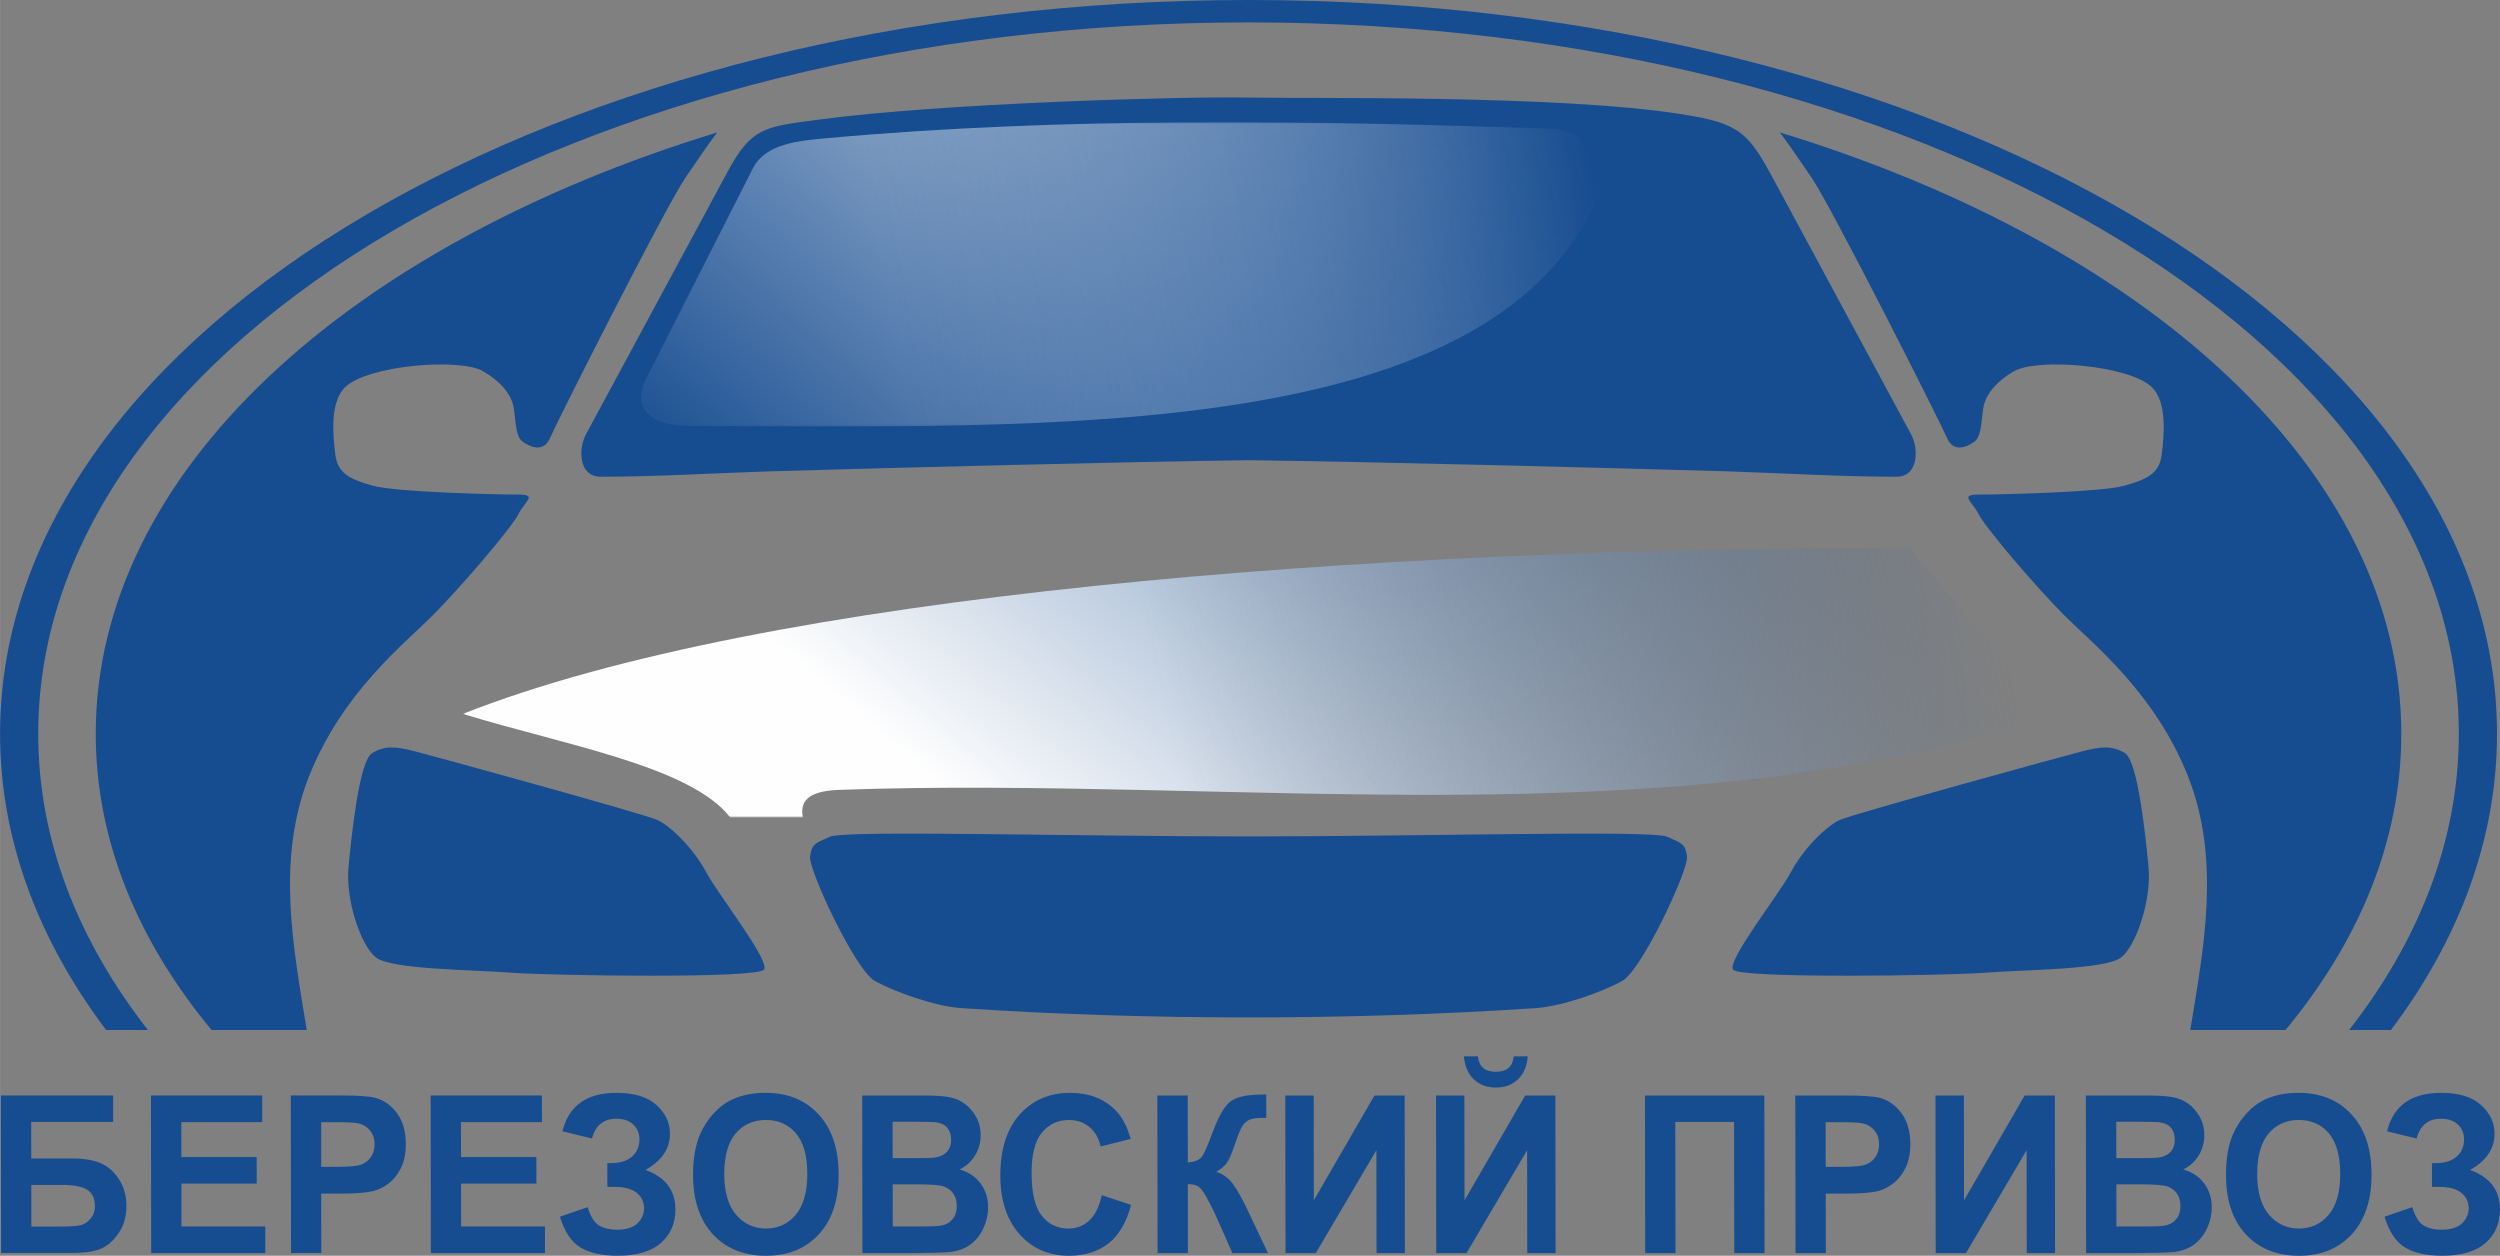
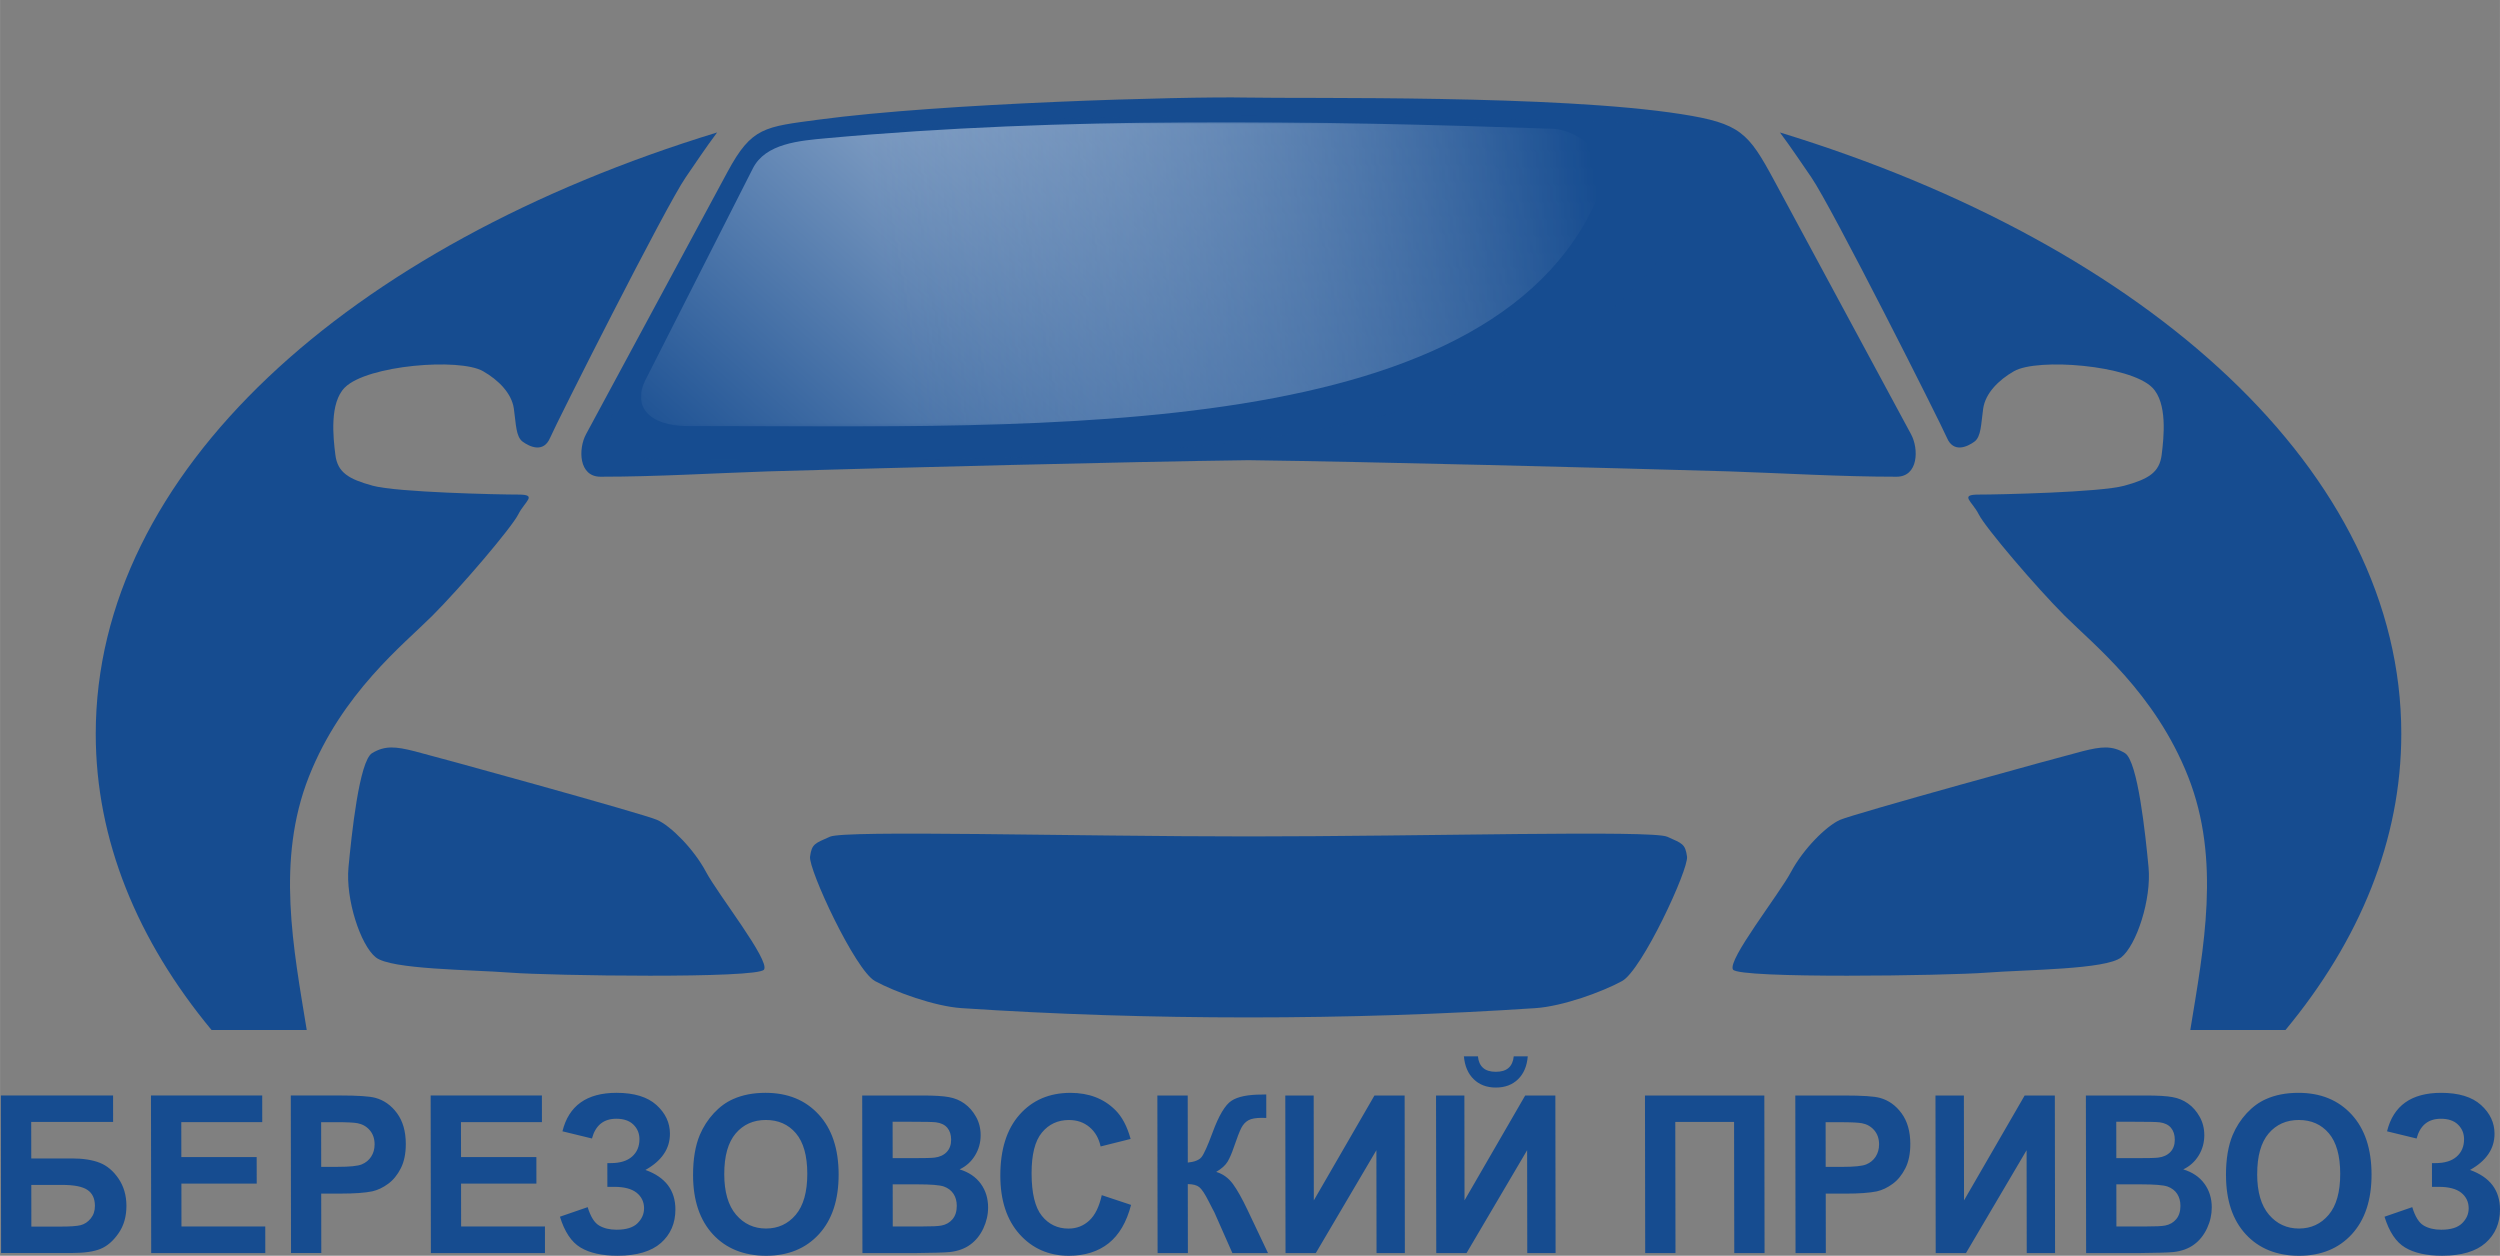
<svg xmlns="http://www.w3.org/2000/svg" xml:space="preserve" width="43.766mm" height="21.983mm" version="1.1" style="shape-rendering:geometricPrecision; text-rendering:geometricPrecision; image-rendering:optimizeQuality; fill-rule:evenodd; clip-rule:evenodd" viewBox="0 0 878.2 441.12">
  <rect x="0" y="0" width="878.2" height="441.12" fill="#808080" stroke="none" />
  <defs>
    <style type="text/css">
   
    .fil0 {fill:#164C90}
    .fil1 {fill:#164C90;fill-rule:nonzero}
    .fil2 {fill:url(#id6)}
    .fil3 {fill:url(#id7)}
   
  </style>
    <mask id="id0">
      <linearGradient id="id1" gradientUnits="userSpaceOnUse" x1="311.83" y1="96.9" x2="591.84" y2="50.14">
        <stop offset="0" style="stop-opacity:1; stop-color:white" />
        <stop offset="1" style="stop-opacity:0; stop-color:white" />
      </linearGradient>
      <rect style="fill:url(#id1)" x="214.26" y="40.55" width="383.26" height="121.09" />
    </mask>
    <mask id="id2">
      <linearGradient id="id3" gradientUnits="userSpaceOnUse" x1="410.27" y1="258" x2="698.35" y2="195.35">
        <stop offset="0" style="stop-opacity:1; stop-color:white" />
        <stop offset="1" style="stop-opacity:0; stop-color:white" />
      </linearGradient>
-       <rect style="fill:url(#id3)" x="162.53" y="192.37" width="558.23" height="94.83" />
    </mask>
    <mask id="id4">
      <linearGradient id="id5" gradientUnits="userSpaceOnUse" x1="311.29" y1="92.67" x2="558.71" y2="51.35">
        <stop offset="0" style="stop-opacity:1; stop-color:white" />
        <stop offset="1" style="stop-opacity:0; stop-color:white" />
      </linearGradient>
      <rect style="fill:url(#id5)" x="225.08" y="42.87" width="338.65" height="107" />
    </mask>
    <linearGradient id="id6" gradientUnits="userSpaceOnUse" x1="596.11" y1="59.57" x2="287.19" y2="419.99">
      <stop offset="0" style="stop-opacity:1; stop-color:#164C90" />
      <stop offset="0.71" style="stop-opacity:1; stop-color:#FEFEFE" />
      <stop offset="1" style="stop-opacity:1; stop-color:#FEFEFE" />
    </linearGradient>
    <linearGradient id="id7" gradientUnits="userSpaceOnUse" x1="285.57" y1="218.02" x2="503.25" y2="-25.27">
      <stop offset="0" style="stop-opacity:1; stop-color:#164C90" />
      <stop offset="1" style="stop-opacity:1; stop-color:#FCFDFE" />
    </linearGradient>
  </defs>
  <g id="Слой_x0020_1">
    <g id="_2501485533904">
      <path class="fil0" d="M210.95 167.47c-7.71,0 -7.87,-9.78 -5.1,-14.92l49.75 -92.25c8.48,-15.72 12.98,-15.72 32.04,-18.28 43.63,-5.85 128.52,-8.17 149.88,-7.75 21.8,0.44 109.19,-1.06 153.06,5.82 20.81,3.26 23.57,6.46 32.71,23.41l48.03 89.05c2.77,5.13 2.61,14.92 -5.1,14.92 -19.6,0 -39.32,-1.22 -58.91,-1.88 -44.79,-1.3 -124.96,-3.36 -168.73,-3.93 -43.77,0.57 -123.93,2.63 -168.72,3.93 -19.59,0.66 -39.31,1.88 -58.91,1.88z" />
-       <path class="fil0" d="M438.58 0c242.18,0 438.58,115.43 438.58,257.77 0,37.03 -13.32,72.23 -37.25,104.06l-14.7 0c24.73,-31.68 38.54,-66.93 38.54,-104.06 0,-137.99 -190.4,-249.9 -425.17,-249.9 -234.78,0 -425.17,111.9 -425.17,249.9 0,37.14 13.81,72.38 38.54,104.06l-14.69 0c-23.93,-31.83 -37.25,-67.03 -37.25,-104.06 0,-142.34 196.4,-257.77 438.58,-257.77z" />
      <path class="fil0" d="M625.26 46.53c129.68,39.68 218.28,119.39 218.28,211.25 0,37.32 -14.63,72.62 -40.69,104.06l-33.57 0 0.14 -0.01c4.65,-28.64 10.84,-59.6 -0.77,-89.02 -11.61,-29.41 -33.28,-46.44 -43.35,-56.5 -10.06,-10.06 -27.87,-30.96 -30.19,-35.61 -2.32,-4.64 -6.97,-6.96 0,-6.96 6.97,0 42.57,-0.77 51.09,-3.1 8.51,-2.33 12.38,-4.65 13.16,-10.84 0.77,-6.19 2.09,-18.25 -3.32,-23.67 -7.89,-7.89 -40.3,-10.45 -48.54,-5.74 -5.42,3.1 -10.07,7.74 -10.84,13.16 -0.78,5.42 -0.67,9.84 -3.1,11.61 -2.42,1.76 -7.3,4.09 -9.62,-1.33 -2.32,-5.42 -40.69,-81.49 -47.66,-91.55 -3.09,-4.47 -6.95,-10.3 -11.02,-15.75zm-517.38 315.31l-33.57 0c-26.05,-31.44 -40.69,-66.75 -40.69,-104.06 0,-91.86 88.59,-171.57 218.28,-211.25 -4.08,5.45 -7.93,11.28 -11.02,15.75 -6.97,10.06 -45.34,86.13 -47.66,91.55 -2.32,5.42 -7.2,3.1 -9.62,1.33 -2.42,-1.77 -2.32,-6.19 -3.1,-11.61 -0.77,-5.42 -5.42,-10.06 -10.84,-13.16 -8.25,-4.71 -40.66,-2.14 -48.54,5.74 -5.42,5.42 -4.1,17.48 -3.32,23.67 0.78,6.19 4.65,8.51 13.16,10.84 8.52,2.32 44.12,3.1 51.09,3.1 6.96,0 2.32,2.32 0,6.96 -2.32,4.65 -20.13,25.54 -30.19,35.61 -10.06,10.06 -31.73,27.09 -43.35,56.5 -11.61,29.42 -5.42,60.38 -0.77,89.02l0.14 0.01z" />
      <path class="fil0" d="M746.45 264.56c-4.54,-2.74 -8.33,-2.3 -14.77,-0.69 -6.44,1.61 -80.5,22 -85.33,24.15 -4.83,2.15 -12.88,10.2 -17.18,18.25 -4.29,8.05 -22.54,31.12 -20.39,34.34 2.15,3.22 75.13,2.15 89.08,1.07 13.95,-1.07 41.93,-1.07 47.3,-5.37 5.37,-4.29 10.66,-20.39 9.59,-31.66 -1.07,-11.27 -3.76,-37.35 -8.3,-40.09zm-439.08 80.08c6.97,3.8 20.92,8.88 30.43,9.51 65.27,4.35 136.3,4.35 201.57,0 9.51,-0.63 23.46,-5.7 30.43,-9.51 6.97,-3.8 23.46,-39.3 22.82,-43.74 -0.63,-4.44 -1.62,-4.59 -6.97,-6.97 -5.36,-2.38 -85.5,-0.1 -147.07,-0.1 -61.56,0 -141.71,-2.28 -147.06,0.1 -5.36,2.38 -6.34,2.54 -6.97,6.97 -0.63,4.44 15.85,39.94 22.82,43.74zm-176.65 -80.08c4.54,-2.74 8.33,-2.3 14.77,-0.69 6.44,1.61 80.5,22 85.33,24.15 4.83,2.15 12.88,10.2 17.17,18.25 4.29,8.05 22.54,31.12 20.39,34.34 -2.15,3.22 -75.13,2.15 -89.08,1.07 -13.95,-1.07 -41.93,-1.07 -47.3,-5.37 -5.37,-4.29 -10.66,-20.39 -9.59,-31.66 1.07,-11.27 3.76,-37.35 8.3,-40.09z" />
      <path class="fil1" d="M0.29 384.83l39.42 0 0.01 9.29 -28.77 0 0.02 12.83 14.24 0c3.94,0 7.19,0.5 9.78,1.51 2.59,1.01 4.81,2.88 6.65,5.59 1.83,2.72 2.76,5.9 2.76,9.55 0.01,3.75 -0.91,6.95 -2.76,9.62 -1.84,2.67 -3.93,4.5 -6.3,5.48 -2.36,0.98 -5.72,1.47 -10.09,1.47l-24.88 0 -0.08 -55.35zm10.71 46.06l10.36 0c3.31,0 5.63,-0.17 6.97,-0.5 1.35,-0.35 2.51,-1.12 3.51,-2.32 0.99,-1.21 1.5,-2.69 1.49,-4.46 -0.01,-2.57 -0.88,-4.43 -2.62,-5.6 -1.73,-1.18 -4.7,-1.76 -8.9,-1.76l-10.83 0 0.02 14.64zm42.1 9.29l-0.08 -55.35 39.08 0 0.01 9.37 -28.44 0 0.02 12.27 26.46 0 0.02 9.32 -26.46 0 0.02 15.06 29.44 0 0.01 9.33 -40.09 0zm49.12 0l-0.08 -55.35 17.07 0c6.47,0 10.69,0.28 12.65,0.84 3.02,0.82 5.57,2.63 7.61,5.41 2.04,2.78 3.06,6.38 3.07,10.77 0,3.4 -0.58,6.26 -1.76,8.57 -1.17,2.32 -2.66,4.14 -4.47,5.46 -1.8,1.32 -3.64,2.19 -5.51,2.62 -2.54,0.53 -6.22,0.8 -11.04,0.8l-6.94 0 0.03 20.88 -10.64 0zm10.58 -45.98l0.02 15.7 5.82 0c4.2,0 7.01,-0.28 8.42,-0.86 1.41,-0.58 2.51,-1.48 3.32,-2.72 0.8,-1.24 1.2,-2.67 1.2,-4.3 -0,-2.01 -0.57,-3.67 -1.7,-4.99 -1.12,-1.3 -2.56,-2.12 -4.28,-2.45 -1.28,-0.25 -3.83,-0.37 -7.66,-0.37l-5.14 0zm38.55 45.98l-0.08 -55.35 39.08 0 0.01 9.37 -28.44 0 0.02 12.27 26.47 0 0.01 9.32 -26.47 0 0.02 15.06 29.45 0 0.01 9.33 -40.09 0zm56.58 -40.24l-10.36 -2.52c2.22,-9.02 8.55,-13.52 19.01,-13.52 6.19,0 10.85,1.43 14.01,4.28 3.16,2.86 4.73,6.21 4.74,10.06 0.01,2.64 -0.7,5.03 -2.15,7.15 -1.43,2.13 -3.58,3.99 -6.46,5.6 3.5,1.26 6.13,3.04 7.89,5.35 1.75,2.31 2.63,5.14 2.64,8.52 0.01,4.84 -1.69,8.77 -5.07,11.77 -3.39,2.99 -8.47,4.49 -15.23,4.49 -5.51,0 -9.86,-0.96 -13.05,-2.89 -3.19,-1.92 -5.59,-5.53 -7.21,-10.81l9.74 -3.36c1.01,3.32 2.35,5.48 4.02,6.46 1.66,0.98 3.72,1.47 6.16,1.47 3.35,0 5.81,-0.76 7.34,-2.28 1.53,-1.52 2.29,-3.26 2.29,-5.23 0,-2.27 -0.88,-4.08 -2.61,-5.48 -1.75,-1.38 -4.36,-2.07 -7.86,-2.07l-2.42 0 -0.01 -8.34 1.23 0c3.26,0 5.75,-0.77 7.47,-2.3 1.73,-1.53 2.58,-3.57 2.58,-6.11 -0,-2.02 -0.71,-3.72 -2.11,-5.1 -1.4,-1.38 -3.42,-2.07 -6.03,-2.07 -4.46,0 -7.31,2.32 -8.55,6.95zm35.52 12.91c-0.01,-5.64 0.78,-10.37 2.39,-14.2 1.2,-2.81 2.83,-5.35 4.9,-7.59 2.07,-2.23 4.34,-3.89 6.81,-4.97 3.29,-1.47 7.07,-2.19 11.36,-2.19 7.77,0 13.98,2.52 18.65,7.59 4.67,5.05 7.02,12.09 7.03,21.09 0.01,8.94 -2.3,15.93 -6.92,20.98 -4.62,5.04 -10.8,7.57 -18.53,7.57 -7.84,0 -14.08,-2.51 -18.72,-7.52 -4.63,-5.03 -6.95,-11.95 -6.97,-20.75zm10.96 -0.37c0.01,6.26 1.4,11.02 4.16,14.25 2.77,3.23 6.27,4.84 10.51,4.84 4.23,0 7.72,-1.6 10.44,-4.82 2.71,-3.21 4.06,-8.02 4.06,-14.43 -0.01,-6.34 -1.34,-11.07 -3.99,-14.2 -2.66,-3.12 -6.18,-4.68 -10.56,-4.68 -4.39,0 -7.93,1.59 -10.61,4.74 -2.67,3.16 -4.02,7.91 -4.01,14.29zm48.47 -27.64l21.08 0c4.17,0 7.29,0.18 9.34,0.56 2.05,0.36 3.88,1.12 5.5,2.28 1.62,1.16 2.96,2.69 4.05,4.63 1.08,1.92 1.63,4.09 1.63,6.47 0,2.59 -0.65,4.97 -1.98,7.14 -1.33,2.17 -3.14,3.79 -5.41,4.87 3.2,0.98 5.68,2.65 7.41,5.01 1.73,2.37 2.59,5.15 2.6,8.35 0,2.51 -0.55,4.96 -1.66,7.35 -1.11,2.37 -2.63,4.28 -4.56,5.69 -1.92,1.42 -4.3,2.3 -7.14,2.63 -1.77,0.19 -6.05,0.32 -12.84,0.38l-17.95 0 -0.08 -55.35zm10.67 9.21l0.02 12.8 6.97 0c4.15,0 6.73,-0.06 7.73,-0.19 1.82,-0.22 3.25,-0.88 4.29,-1.97 1.04,-1.1 1.56,-2.54 1.55,-4.33 -0,-1.72 -0.45,-3.11 -1.34,-4.18 -0.91,-1.07 -2.25,-1.71 -4.02,-1.93 -1.06,-0.13 -4.09,-0.19 -9.09,-0.19l-6.11 0zm0.03 22.01l0.02 14.79 9.84 0c3.84,0 6.27,-0.1 7.3,-0.34 1.58,-0.3 2.87,-1.04 3.86,-2.21 0.99,-1.17 1.49,-2.74 1.49,-4.7 0,-1.66 -0.4,-3.07 -1.16,-4.23 -0.77,-1.16 -1.88,-2.01 -3.33,-2.54 -1.45,-0.53 -4.6,-0.78 -9.44,-0.78l-8.59 0zm73.43 3.78l10.31 3.43c-1.57,6.04 -4.19,10.53 -7.87,13.47 -3.67,2.92 -8.34,4.39 -14,4.39 -7,0 -12.76,-2.51 -17.27,-7.52 -4.51,-5.03 -6.78,-11.9 -6.79,-20.59 -0.01,-9.21 2.25,-16.37 6.77,-21.47 4.52,-5.09 10.47,-7.64 17.86,-7.64 6.45,0 11.69,2 15.72,6 2.41,2.36 4.2,5.76 5.42,10.19l-10.54 2.64c-0.62,-2.87 -1.92,-5.14 -3.91,-6.8 -1.98,-1.67 -4.39,-2.49 -7.21,-2.49 -3.9,0 -7.08,1.47 -9.51,4.42 -2.43,2.94 -3.63,7.71 -3.62,14.31 0.01,6.99 1.21,11.98 3.62,14.95 2.4,2.98 5.52,4.46 9.35,4.46 2.84,0 5.26,-0.94 7.3,-2.83 2.03,-1.88 3.49,-4.86 4.38,-8.9zm19.57 -35l10.64 0 0.03 23.56c2.38,-0.24 3.99,-0.89 4.82,-1.92 0.83,-1.03 2.13,-3.91 3.87,-8.61 2.2,-5.99 4.42,-9.72 6.64,-11.17 2.21,-1.47 5.76,-2.19 10.68,-2.19 0.25,0 0.76,-0.01 1.55,-0.04l0.01 8.26 -1.51 -0.04c-2.17,0 -3.77,0.28 -4.77,0.85 -1.01,0.57 -1.83,1.43 -2.44,2.59 -0.62,1.16 -1.54,3.53 -2.77,7.14 -0.65,1.91 -1.34,3.5 -2.09,4.79 -0.76,1.28 -2.1,2.49 -4.01,3.62 2.37,0.71 4.33,2.13 5.89,4.27 1.55,2.14 3.25,5.17 5.09,9.06l7.21 15.18 -12.51 0 -6.32 -14.3c-0.1,-0.21 -0.29,-0.59 -0.62,-1.17 -0.11,-0.21 -0.57,-1.07 -1.33,-2.6 -1.37,-2.72 -2.5,-4.42 -3.37,-5.1 -0.87,-0.69 -2.21,-1.03 -4.02,-1.06l0.03 24.24 -10.64 0 -0.08 -55.35zm44.92 0l9.97 0 0.05 36.84 21.3 -36.84 10.6 0 0.08 55.35 -9.95 0 -0.05 -36.13 -21.28 36.13 -10.64 0 -0.08 -55.35zm52.94 0l9.97 0 0.05 36.84 21.31 -36.84 10.6 0 0.08 55.35 -9.95 0 -0.05 -36.13 -21.28 36.13 -10.64 0 -0.08 -55.35zm27.32 -13.77l4.92 0c-0.28,3.41 -1.41,6.11 -3.41,8.05 -2.01,1.96 -4.6,2.93 -7.79,2.93 -3.19,0 -5.78,-0.97 -7.79,-2.93 -2,-1.94 -3.15,-4.64 -3.45,-8.05l4.93 0c0.16,1.79 0.77,3.13 1.8,4.06 1.03,0.92 2.53,1.38 4.49,1.38 1.96,0 3.46,-0.46 4.49,-1.38 1.03,-0.93 1.63,-2.27 1.8,-4.06zm46.09 13.77l41.93 0 0.08 55.35 -10.64 0 -0.07 -46.06 -20.65 0 0.07 46.06 -10.64 0 -0.08 -55.35zm52.89 55.35l-0.08 -55.35 17.07 0c6.47,0 10.7,0.28 12.66,0.84 3.02,0.82 5.56,2.63 7.6,5.41 2.04,2.78 3.07,6.38 3.07,10.77 0.01,3.4 -0.58,6.26 -1.75,8.57 -1.18,2.32 -2.66,4.14 -4.47,5.46 -1.8,1.32 -3.64,2.19 -5.51,2.62 -2.54,0.53 -6.22,0.8 -11.05,0.8l-6.93 0 0.03 20.88 -10.64 0zm10.57 -45.98l0.02 15.7 5.82 0c4.2,0 7.01,-0.28 8.42,-0.86 1.41,-0.58 2.51,-1.48 3.32,-2.72 0.79,-1.24 1.2,-2.67 1.2,-4.3 -0,-2.01 -0.57,-3.67 -1.7,-4.99 -1.12,-1.3 -2.56,-2.12 -4.28,-2.45 -1.27,-0.25 -3.83,-0.37 -7.66,-0.37l-5.14 0zm38.6 -9.37l9.97 0 0.05 36.84 21.3 -36.84 10.6 0 0.08 55.35 -9.95 0 -0.05 -36.13 -21.29 36.13 -10.64 0 -0.08 -55.35zm52.83 0l21.08 0c4.17,0 7.29,0.18 9.34,0.56 2.05,0.36 3.88,1.12 5.5,2.28 1.62,1.16 2.96,2.69 4.05,4.63 1.08,1.92 1.63,4.09 1.63,6.47 0,2.59 -0.65,4.97 -1.98,7.14 -1.33,2.17 -3.14,3.79 -5.41,4.87 3.2,0.98 5.69,2.65 7.41,5.01 1.73,2.37 2.6,5.15 2.6,8.35 0,2.51 -0.54,4.96 -1.66,7.35 -1.12,2.37 -2.63,4.28 -4.56,5.69 -1.92,1.42 -4.3,2.3 -7.14,2.63 -1.77,0.19 -6.05,0.32 -12.84,0.38l-17.94 0 -0.08 -55.35zm10.67 9.21l0.02 12.8 6.97 0c4.15,0 6.73,-0.06 7.73,-0.19 1.82,-0.22 3.25,-0.88 4.29,-1.97 1.04,-1.1 1.56,-2.54 1.55,-4.33 -0,-1.72 -0.45,-3.11 -1.34,-4.18 -0.91,-1.07 -2.25,-1.71 -4.02,-1.93 -1.06,-0.13 -4.09,-0.19 -9.1,-0.19l-6.11 0zm0.03 22.01l0.02 14.79 9.84 0c3.84,0 6.27,-0.1 7.3,-0.34 1.58,-0.3 2.87,-1.04 3.86,-2.21 0.99,-1.17 1.49,-2.74 1.49,-4.7 -0,-1.66 -0.4,-3.07 -1.16,-4.23 -0.78,-1.16 -1.88,-2.01 -3.33,-2.54 -1.45,-0.53 -4.61,-0.78 -9.44,-0.78l-8.59 0zm38.51 -3.21c-0.01,-5.64 0.78,-10.37 2.38,-14.2 1.2,-2.81 2.83,-5.35 4.9,-7.59 2.07,-2.23 4.34,-3.89 6.81,-4.97 3.28,-1.47 7.07,-2.19 11.36,-2.19 7.77,0 13.99,2.52 18.66,7.59 4.67,5.05 7.01,12.09 7.03,21.09 0.01,8.94 -2.3,15.93 -6.92,20.98 -4.62,5.04 -10.8,7.57 -18.53,7.57 -7.84,0 -14.08,-2.51 -18.72,-7.52 -4.64,-5.03 -6.95,-11.95 -6.96,-20.75zm10.96 -0.37c0.01,6.26 1.4,11.02 4.16,14.25 2.77,3.23 6.27,4.84 10.52,4.84 4.23,0 7.72,-1.6 10.44,-4.82 2.71,-3.21 4.06,-8.02 4.05,-14.43 -0.01,-6.34 -1.34,-11.07 -3.98,-14.2 -2.66,-3.12 -6.18,-4.68 -10.56,-4.68 -4.39,0 -7.93,1.59 -10.61,4.74 -2.67,3.16 -4.02,7.91 -4.01,14.29zm55.98 -12.54l-10.36 -2.52c2.22,-9.02 8.55,-13.52 19.01,-13.52 6.19,0 10.85,1.43 14.01,4.28 3.16,2.86 4.73,6.21 4.74,10.06 0,2.64 -0.7,5.03 -2.15,7.15 -1.43,2.13 -3.58,3.99 -6.46,5.6 3.5,1.26 6.13,3.04 7.89,5.35 1.74,2.31 2.63,5.14 2.64,8.52 0.01,4.84 -1.69,8.77 -5.07,11.77 -3.39,2.99 -8.47,4.49 -15.23,4.49 -5.51,0 -9.86,-0.96 -13.05,-2.89 -3.19,-1.92 -5.59,-5.53 -7.21,-10.81l9.74 -3.36c1.01,3.32 2.35,5.48 4.02,6.46 1.66,0.98 3.73,1.47 6.17,1.47 3.35,0 5.8,-0.76 7.34,-2.28 1.53,-1.52 2.29,-3.26 2.29,-5.23 -0,-2.27 -0.88,-4.08 -2.61,-5.48 -1.75,-1.38 -4.36,-2.07 -7.86,-2.07l-2.42 0 -0.01 -8.34 1.23 0c3.26,0 5.76,-0.77 7.47,-2.3 1.73,-1.53 2.58,-3.57 2.58,-6.11 -0.01,-2.02 -0.71,-3.72 -2.11,-5.1 -1.4,-1.38 -3.42,-2.07 -6.03,-2.07 -4.46,0 -7.31,2.32 -8.54,6.95z" />
      <path class="fil0" style="mask:url(#id0)" d="M576.6 43.22c-95.73,-3.3 -194.25,-4.81 -288.3,3.74 -11.03,1 -24.45,2.09 -29.48,12.01l-42.77 84.26c-5.04,9.93 0.91,18.22 17.22,18.22 141.3,0 324.63,8.09 363.48,-95.95 3.9,-10.44 -9.09,-21.89 -20.16,-22.27z" />
      <path class="fil2" style="mask:url(#id2)" d="M670.67 192.42c-192.5,0 -401.72,16.34 -508.09,58.36 35.75,10.98 79.94,18.36 93.91,36.36l25.54 0c-1.14,-5.49 1.73,-9.25 12.45,-9.65 139.23,-5.1 292.96,18.42 426.22,-26.3l-50.05 -58.78z" />
      <path class="fil3" style="mask:url(#id4)" d="M545.24 45.23c-84.58,-2.92 -171.64,-4.25 -254.73,3.31 -9.75,0.88 -21.6,1.84 -26.05,10.61l-37.79 74.45c-4.45,8.78 0.8,16.09 15.22,16.09 124.85,0 286.84,7.15 321.17,-84.78 3.45,-9.23 -8.03,-19.34 -17.81,-19.68z" />
    </g>
  </g>
</svg>